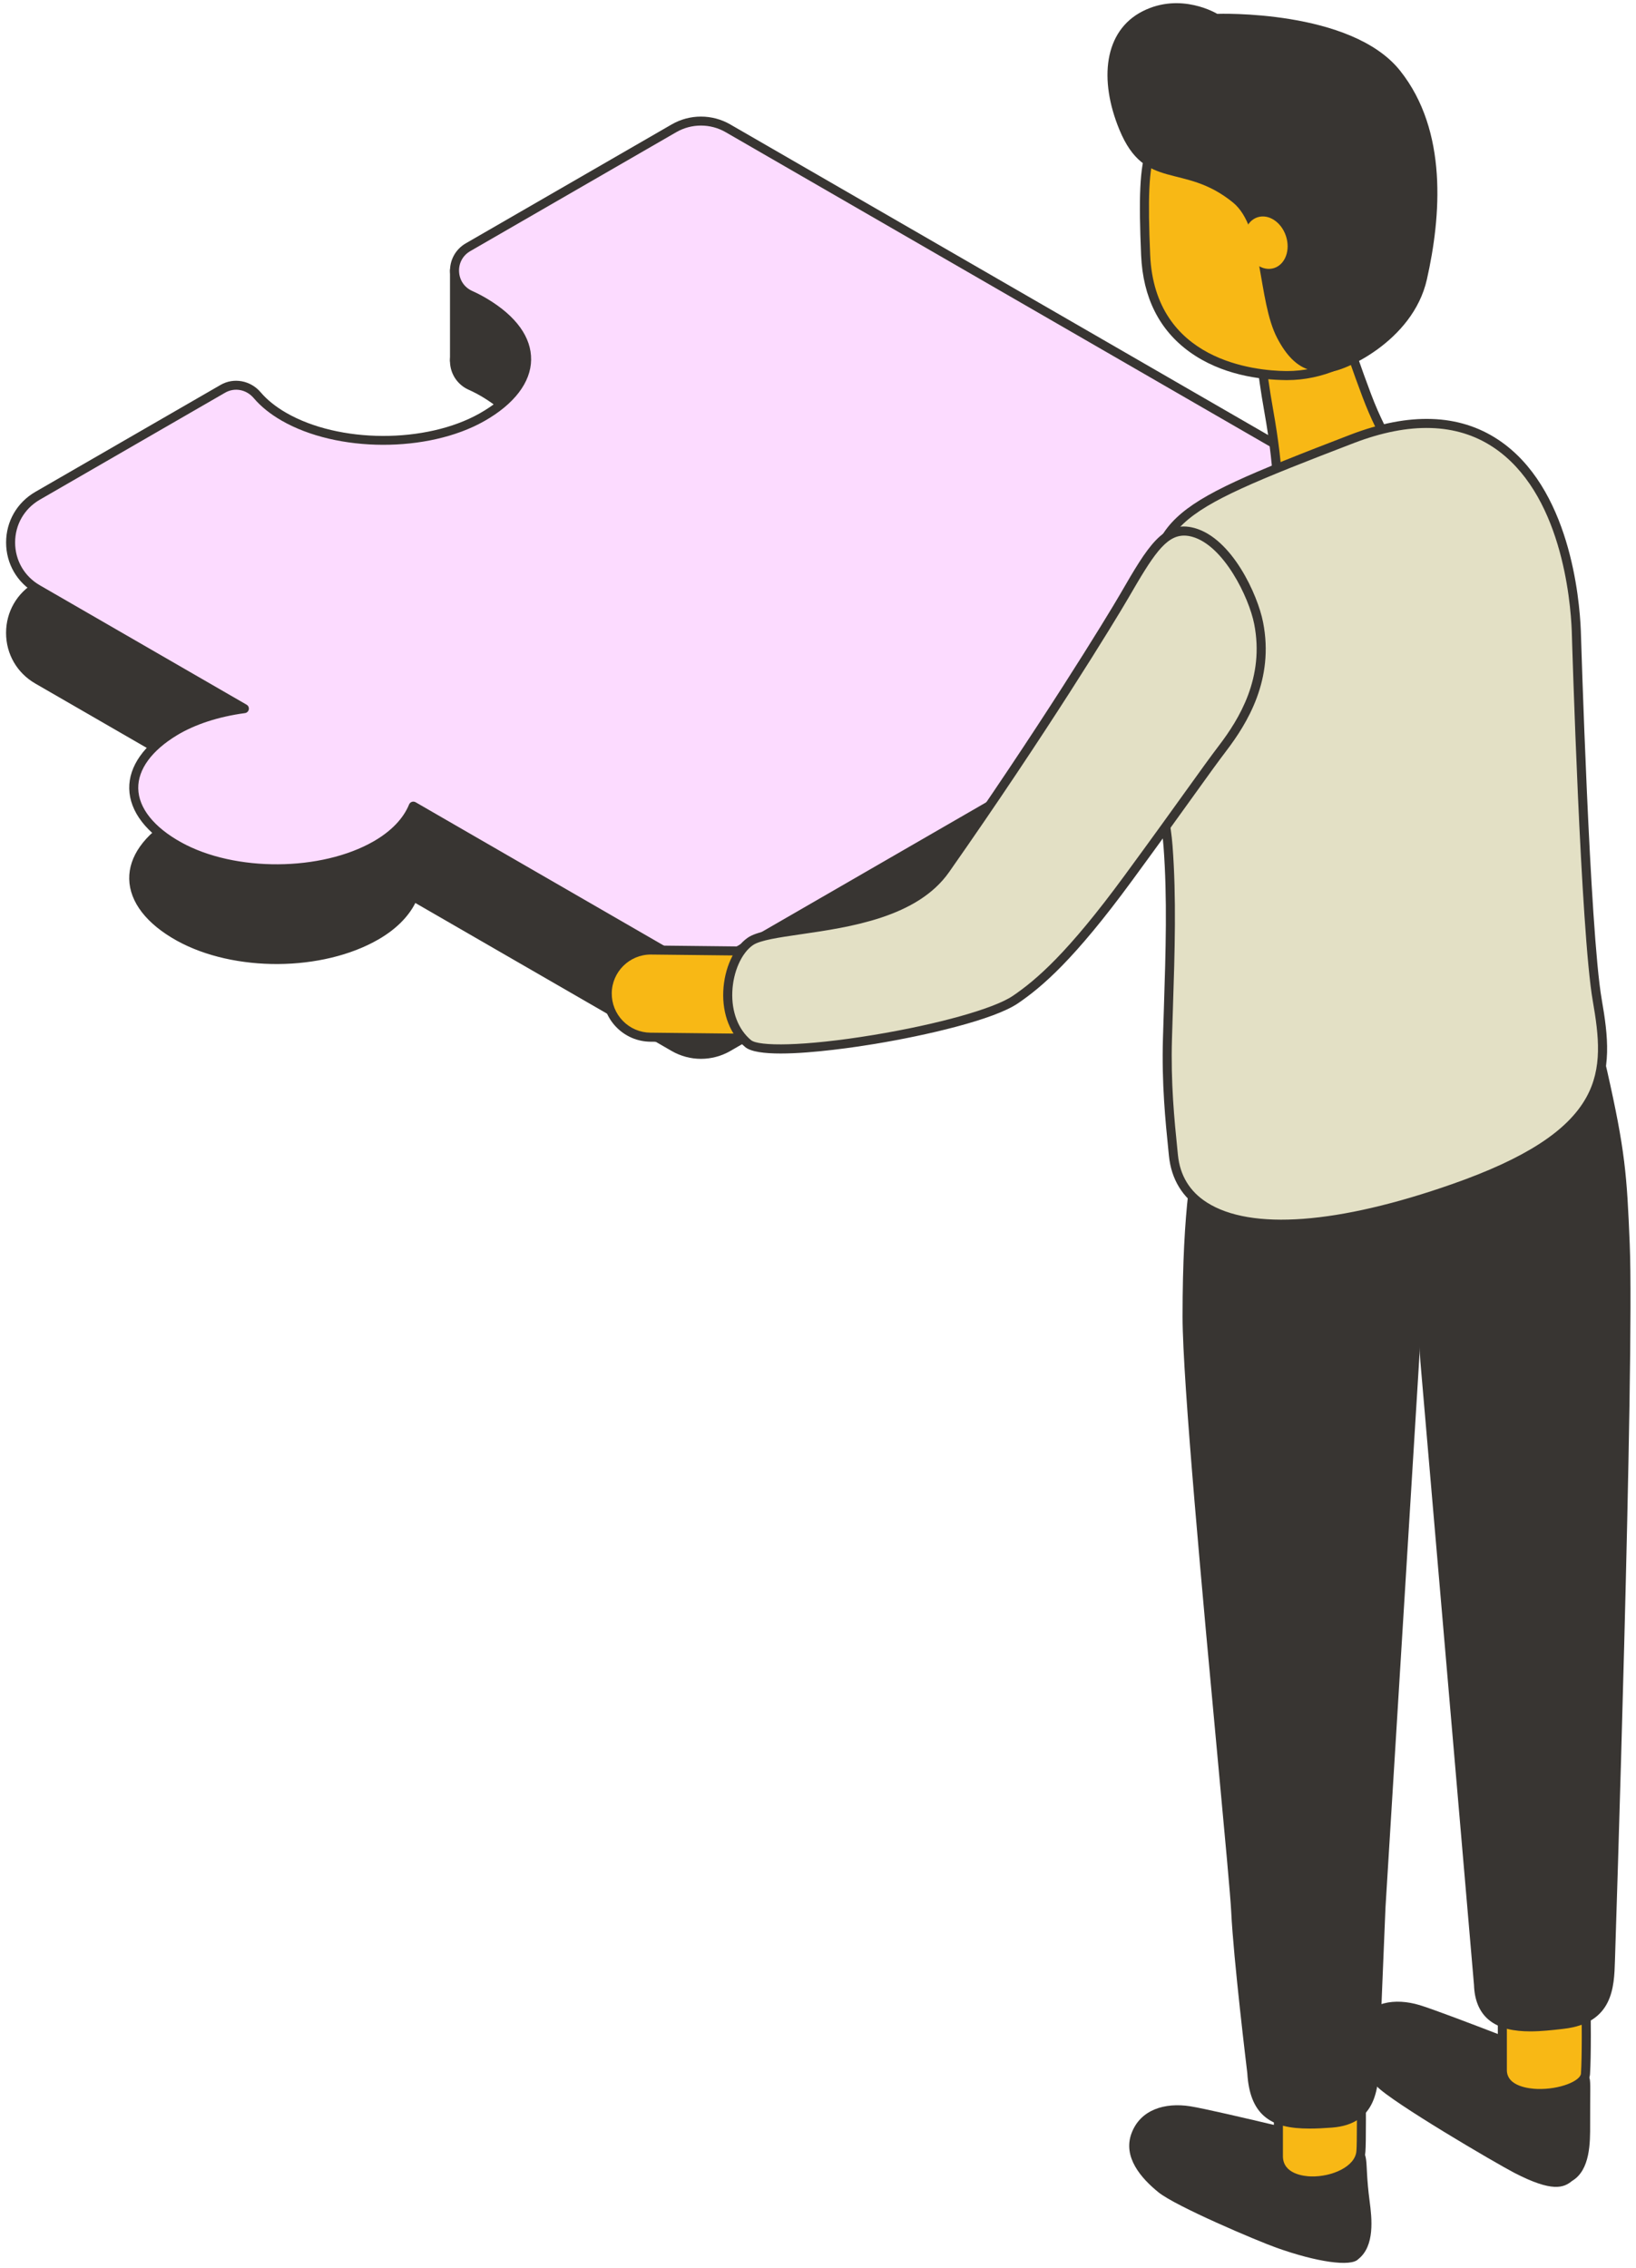
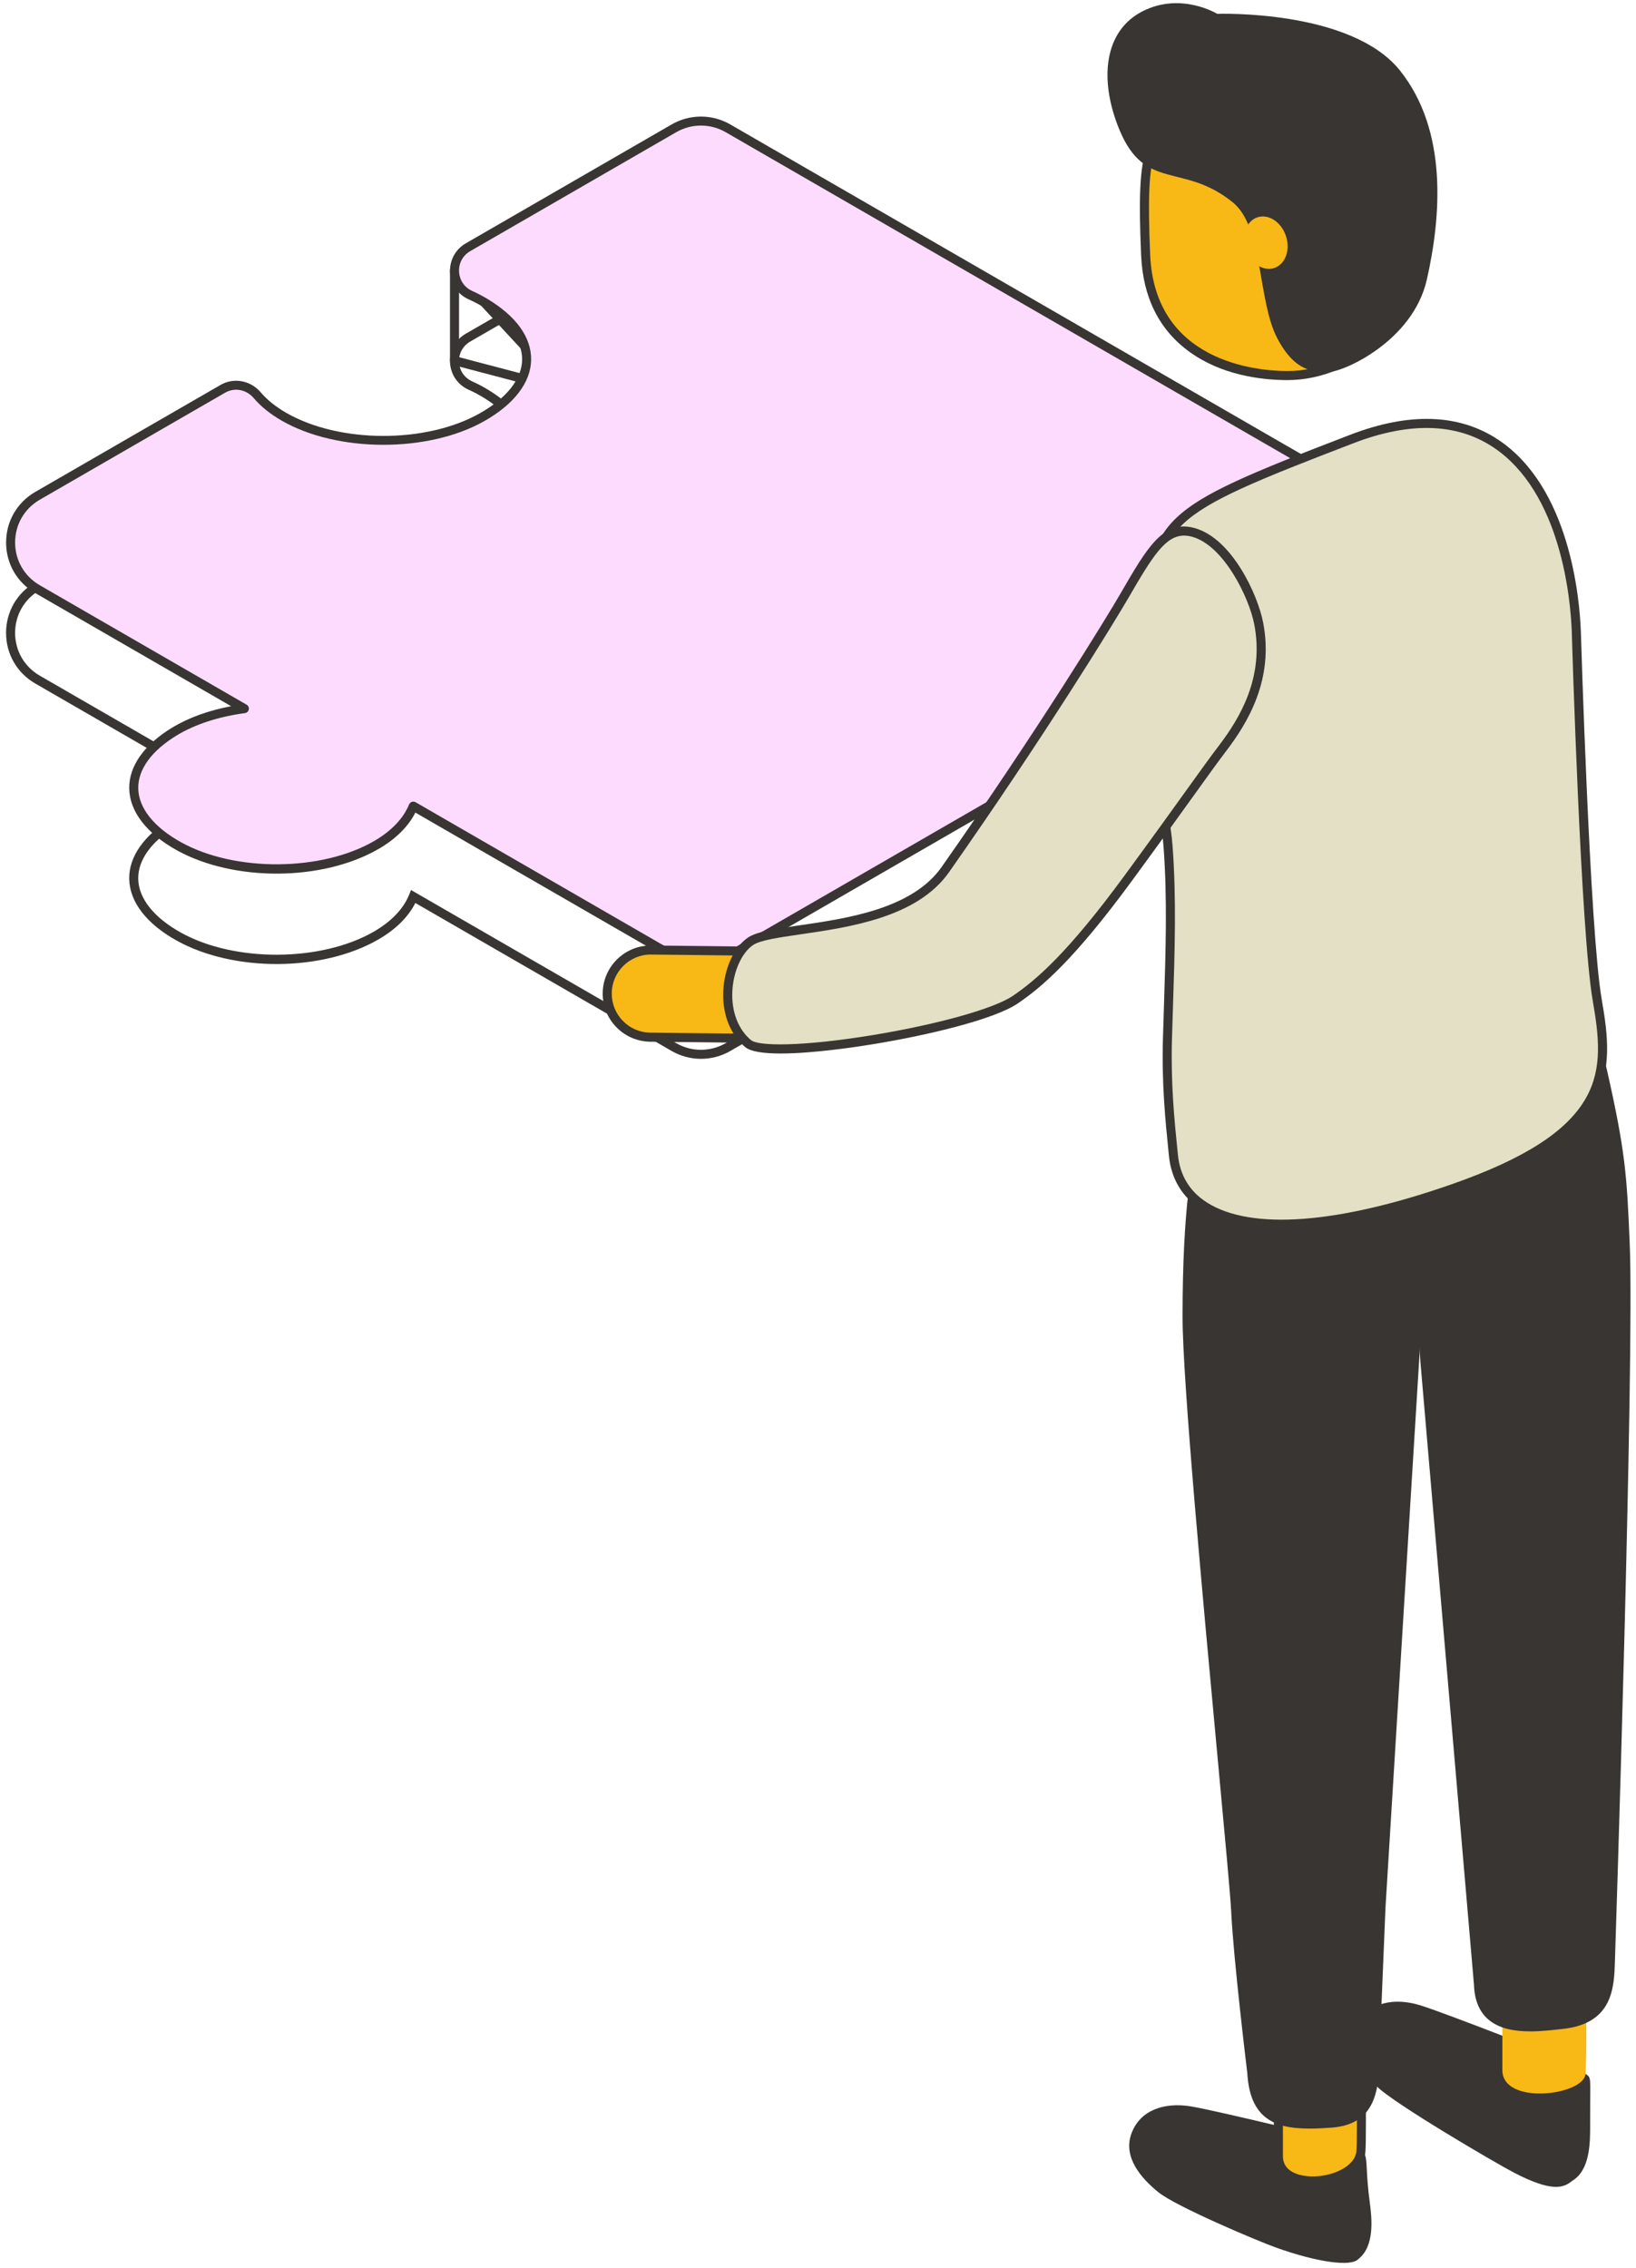
<svg xmlns="http://www.w3.org/2000/svg" width="171" height="237" viewBox="0 0 171 237" fill="none">
-   <path d="M142.604 61.255L76.083 22.849C74.339 21.843 72.191 21.843 70.447 22.849L48.916 35.28C46.93 36.426 47.072 39.337 49.162 40.283C49.696 40.523 50.206 40.79 50.691 41.079C56.658 44.662 56.431 49.625 50.373 53.05C44.613 56.305 35.376 56.283 29.663 52.984C28.496 52.311 27.571 51.55 26.881 50.741C25.983 49.685 24.494 49.381 23.293 50.075L3.928 61.255C0.172 63.425 0.172 68.848 3.928 71.017L25.544 83.497C22.864 83.86 20.316 84.632 18.264 85.872C12.317 89.466 12.644 94.53 18.725 97.893C24.492 101.082 33.645 101.038 39.319 97.762C41.33 96.601 42.595 95.182 43.199 93.692L70.449 109.425C72.193 110.431 74.341 110.431 76.085 109.425L142.604 71.021C146.36 68.848 146.36 63.423 142.604 61.255Z" fill="#383532" />
-   <path d="M73.268 110.649C72.212 110.649 71.155 110.376 70.213 109.833L43.413 94.361C42.675 95.825 41.351 97.134 39.555 98.171C33.71 101.545 24.461 101.604 18.495 98.307C15.325 96.553 13.553 94.263 13.506 91.857C13.46 89.523 15.062 87.255 18.017 85.47C19.702 84.452 21.803 83.692 24.154 83.245L3.689 71.429C1.777 70.325 0.634 68.348 0.634 66.139C0.634 63.93 1.777 61.953 3.689 60.849L23.054 49.668C24.425 48.876 26.186 49.199 27.239 50.438C27.911 51.229 28.805 51.947 29.897 52.579C35.448 55.783 44.527 55.814 50.137 52.644C52.969 51.043 54.542 49.054 54.569 47.039C54.595 45.074 53.13 43.103 50.446 41.492C49.984 41.215 49.487 40.954 48.966 40.72C47.837 40.209 47.1 39.123 47.037 37.888C46.977 36.651 47.605 35.498 48.679 34.877L70.209 22.447C72.093 21.359 74.433 21.359 76.319 22.447L142.839 60.852C144.751 61.957 145.894 63.934 145.894 66.143C145.894 68.35 144.751 70.329 142.839 71.433L76.321 109.837C75.379 110.376 74.323 110.649 73.268 110.649ZM42.965 93.009L70.686 109.014C72.279 109.934 74.257 109.934 75.848 109.014L142.366 70.61C143.981 69.678 144.948 68.006 144.948 66.139C144.948 64.272 143.983 62.6 142.366 61.668L75.846 23.262C74.253 22.343 72.275 22.343 70.682 23.262L49.152 35.692C48.374 36.141 47.937 36.943 47.981 37.837C48.024 38.732 48.539 39.485 49.354 39.854C49.908 40.103 50.438 40.381 50.93 40.676C53.958 42.494 55.543 44.698 55.513 47.049C55.481 49.415 53.737 51.692 50.601 53.464C44.732 56.78 35.231 56.75 29.422 53.396C28.236 52.712 27.258 51.923 26.517 51.049C25.747 50.145 24.518 49.912 23.525 50.487L4.16 61.668C2.543 62.6 1.578 64.272 1.578 66.139C1.578 68.006 2.543 69.676 4.16 70.61L26.975 83.782L25.601 83.968C22.844 84.34 20.389 85.14 18.503 86.279C15.849 87.883 14.41 89.858 14.448 91.84C14.487 93.894 16.086 95.897 18.949 97.48C24.557 100.58 33.587 100.524 39.078 97.354C40.89 96.308 42.163 94.98 42.757 93.516L42.965 93.009Z" fill="#383532" />
+   <path d="M73.268 110.649C72.212 110.649 71.155 110.376 70.213 109.833L43.413 94.361C42.675 95.825 41.351 97.134 39.555 98.171C33.71 101.545 24.461 101.604 18.495 98.307C15.325 96.553 13.553 94.263 13.506 91.857C13.46 89.523 15.062 87.255 18.017 85.47C19.702 84.452 21.803 83.692 24.154 83.245L3.689 71.429C1.777 70.325 0.634 68.348 0.634 66.139C0.634 63.93 1.777 61.953 3.689 60.849L23.054 49.668C24.425 48.876 26.186 49.199 27.239 50.438C27.911 51.229 28.805 51.947 29.897 52.579C35.448 55.783 44.527 55.814 50.137 52.644C52.969 51.043 54.542 49.054 54.569 47.039C54.595 45.074 53.13 43.103 50.446 41.492C49.984 41.215 49.487 40.954 48.966 40.72C47.837 40.209 47.1 39.123 47.037 37.888C46.977 36.651 47.605 35.498 48.679 34.877L70.209 22.447C72.093 21.359 74.433 21.359 76.319 22.447L142.839 60.852C144.751 61.957 145.894 63.934 145.894 66.143C145.894 68.35 144.751 70.329 142.839 71.433L76.321 109.837C75.379 110.376 74.323 110.649 73.268 110.649ZM42.965 93.009L70.686 109.014C72.279 109.934 74.257 109.934 75.848 109.014L142.366 70.61C143.981 69.678 144.948 68.006 144.948 66.139C144.948 64.272 143.983 62.6 142.366 61.668L75.846 23.262C74.253 22.343 72.275 22.343 70.682 23.262L49.152 35.692C48.374 36.141 47.937 36.943 47.981 37.837C48.024 38.732 48.539 39.485 49.354 39.854C49.908 40.103 50.438 40.381 50.93 40.676C53.958 42.494 55.543 44.698 55.513 47.049C55.481 49.415 53.737 51.692 50.601 53.464C44.732 56.78 35.231 56.75 29.422 53.396C25.747 50.145 24.518 49.912 23.525 50.487L4.16 61.668C2.543 62.6 1.578 64.272 1.578 66.139C1.578 68.006 2.543 69.676 4.16 70.61L26.975 83.782L25.601 83.968C22.844 84.34 20.389 85.14 18.503 86.279C15.849 87.883 14.41 89.858 14.448 91.84C14.487 93.894 16.086 95.897 18.949 97.48C24.557 100.58 33.587 100.524 39.078 97.354C40.89 96.308 42.163 94.98 42.757 93.516L42.965 93.009Z" fill="#383532" />
  <path d="M145.42 56.836L145.412 65.809L134.213 70.634L145.42 56.836Z" fill="#383532" />
  <path d="M134.214 71.106C134.068 71.106 133.929 71.039 133.836 70.918C133.705 70.744 133.709 70.504 133.845 70.336L145.054 56.539C145.181 56.384 145.391 56.324 145.58 56.392C145.769 56.458 145.894 56.638 145.894 56.838L145.884 65.811C145.884 66.001 145.773 66.171 145.599 66.245L134.399 71.07C134.341 71.092 134.277 71.106 134.214 71.106ZM144.948 58.17L135.795 69.437L144.941 65.497L144.948 58.17Z" fill="#383532" />
-   <path d="M47.508 28.242V37.688L59.054 40.724L47.508 28.242Z" fill="#383532" />
  <path d="M59.053 41.199C59.014 41.199 58.974 41.193 58.932 41.184L47.387 38.148C47.179 38.093 47.035 37.906 47.035 37.69V28.244C47.035 28.049 47.154 27.875 47.336 27.803C47.517 27.733 47.724 27.781 47.856 27.923L59.401 40.404C59.543 40.559 59.568 40.788 59.46 40.968C59.373 41.114 59.216 41.199 59.053 41.199ZM47.981 37.325L57.605 39.856L47.981 29.451V37.325Z" fill="#383532" />
  <path d="M142.604 51.809L76.083 13.403C74.339 12.397 72.191 12.397 70.447 13.403L48.916 25.834C46.93 26.98 47.072 29.891 49.162 30.837C49.696 31.077 50.206 31.344 50.691 31.633C56.658 35.215 56.431 40.178 50.373 43.604C44.613 46.859 35.376 46.836 29.663 43.538C28.496 42.864 27.571 42.104 26.881 41.294C25.983 40.239 24.494 39.934 23.293 40.629L3.928 51.809C0.172 53.978 0.172 59.401 3.928 61.571L25.544 74.05C22.864 74.414 20.316 75.185 18.264 76.426C12.317 80.02 12.644 85.083 18.725 88.446C24.492 91.635 33.645 91.592 39.319 88.316C41.33 87.154 42.595 85.736 43.199 84.245L70.449 99.978C72.193 100.985 74.341 100.985 76.085 99.978L142.604 61.573C146.36 59.399 146.36 53.977 142.604 51.809Z" fill="#FCDBFF" />
  <path d="M73.27 101.201C72.214 101.201 71.157 100.929 70.215 100.386L43.415 84.914C42.678 86.378 41.353 87.687 39.557 88.723C33.712 92.098 24.463 92.156 18.497 88.86C15.327 87.106 13.555 84.816 13.508 82.41C13.462 80.076 15.064 77.808 18.019 76.022C19.704 75.005 21.805 74.244 24.158 73.798L3.693 61.982C1.781 60.878 0.638 58.901 0.638 56.692C0.638 54.484 1.781 52.506 3.693 51.401L23.058 40.221C24.429 39.428 26.19 39.752 27.243 40.991C27.915 41.781 28.809 42.5 29.901 43.132C35.452 46.338 44.531 46.366 50.141 43.196C52.973 41.596 54.546 39.606 54.573 37.592C54.599 35.627 53.133 33.656 50.449 32.044C49.988 31.768 49.491 31.507 48.97 31.273C47.841 30.762 47.103 29.676 47.041 28.441C46.981 27.204 47.609 26.05 48.683 25.43L70.213 12.999C72.097 11.912 74.437 11.912 76.323 12.999L142.843 51.405C144.755 52.51 145.898 54.486 145.898 56.696C145.898 58.905 144.755 60.881 142.843 61.986L76.324 100.39C75.381 100.929 74.325 101.201 73.27 101.201ZM43.201 83.77C43.283 83.77 43.366 83.791 43.438 83.832L70.688 99.565C72.281 100.484 74.259 100.484 75.85 99.565L142.368 61.161C143.985 60.229 144.95 58.557 144.95 56.69C144.95 54.823 143.985 53.153 142.368 52.218L75.848 13.813C74.255 12.893 72.277 12.893 70.684 13.813L49.154 26.243C48.376 26.691 47.94 27.493 47.983 28.388C48.027 29.283 48.541 30.036 49.356 30.404C49.91 30.654 50.44 30.932 50.932 31.227C53.96 33.045 55.545 35.248 55.515 37.599C55.483 39.966 53.739 42.243 50.603 44.015C44.734 47.331 35.233 47.301 29.424 43.947C28.238 43.262 27.26 42.474 26.519 41.6C25.749 40.696 24.52 40.465 23.527 41.038L4.162 52.218C2.545 53.151 1.58 54.823 1.58 56.69C1.58 58.557 2.545 60.229 4.162 61.161L25.777 73.641C25.953 73.741 26.044 73.944 26.004 74.142C25.965 74.341 25.804 74.492 25.603 74.519C22.846 74.891 20.391 75.691 18.505 76.83C15.851 78.434 14.412 80.409 14.45 82.391C14.489 84.445 16.088 86.448 18.951 88.031C24.559 91.131 33.589 91.074 39.08 87.904C40.892 86.858 42.163 85.531 42.759 84.067C42.81 83.94 42.914 83.842 43.043 83.798C43.097 83.777 43.148 83.77 43.201 83.77Z" fill="#383532" />
-   <path d="M140.24 55.032C140.624 55.032 141.014 54.984 141.403 54.888C143.972 54.247 147.688 51.776 147.047 49.206C147.047 49.206 144.721 46.287 142.852 41.315C140.62 35.377 140.244 33.507 140.244 33.507C139.603 30.938 137.758 29.334 135.19 29.974C132.621 30.615 131.057 33.217 131.698 35.786C131.698 35.786 131.776 38.226 132.604 42.873C133.94 50.365 133.495 53.063 133.495 53.063C134.04 55.241 138.091 55.032 140.24 55.032Z" fill="#F8B815" />
-   <path d="M139.052 55.51C136.673 55.51 133.576 55.342 133.037 53.176C133.022 53.114 133.018 53.048 133.03 52.985C133.034 52.961 133.438 50.235 132.139 42.957C131.369 38.635 131.244 36.235 131.227 35.852C130.904 34.502 131.119 33.106 131.834 31.914C132.559 30.708 133.711 29.857 135.074 29.516C137.739 28.852 139.949 30.373 140.701 33.394C140.703 33.401 140.705 33.407 140.707 33.414C140.711 33.433 141.114 35.347 143.295 41.15C145.116 45.996 147.395 48.885 147.418 48.913C147.46 48.966 147.49 49.028 147.507 49.093C147.836 50.415 147.21 51.848 145.74 53.127C144.583 54.135 142.966 54.986 141.519 55.348C141.099 55.452 140.669 55.505 140.24 55.505C140.075 55.505 139.901 55.506 139.716 55.506C139.504 55.508 139.281 55.51 139.052 55.51ZM133.977 53.029C134.477 54.599 137.743 54.576 139.71 54.561C139.898 54.559 140.073 54.559 140.24 54.559C140.592 54.559 140.945 54.515 141.29 54.428C142.6 54.101 144.068 53.329 145.12 52.414C145.791 51.83 146.86 50.674 146.61 49.414C146.202 48.881 144.129 46.053 142.411 41.481C140.259 35.754 139.822 33.796 139.784 33.613C139.294 31.657 137.861 29.798 135.305 30.433C134.185 30.713 133.242 31.411 132.646 32.401C132.052 33.39 131.878 34.551 132.158 35.673C132.165 35.705 132.171 35.739 132.171 35.773C132.171 35.798 132.258 38.241 133.069 42.792C134.274 49.545 134.047 52.444 133.977 53.029Z" fill="#383532" />
  <path d="M119.745 26.655C120.145 35.925 127.468 39.178 134.419 39.25C141.315 39.322 149.129 33.512 149.129 21.8C149.129 11.283 136.891 3.027 128.187 9.116C120.72 14.34 119.116 12.006 119.745 26.655Z" fill="#F8B815" />
  <path d="M134.547 39.721C134.503 39.721 134.46 39.721 134.416 39.721C131.645 39.692 127.649 39.159 124.35 36.783C121.172 34.495 119.465 31.092 119.273 26.673C118.761 14.759 119.65 13.836 124.46 10.938C125.457 10.337 126.586 9.658 127.917 8.725C131.763 6.034 136.552 5.837 141.052 8.181C146.247 10.887 149.603 16.231 149.603 21.797C149.603 28.928 146.811 33.186 144.471 35.503C141.759 38.187 138.148 39.721 134.547 39.721ZM120.219 26.632C120.7 37.767 131.214 38.741 134.426 38.775C134.466 38.775 134.507 38.775 134.547 38.775C137.9 38.775 141.269 37.341 143.806 34.829C146.019 32.639 148.657 28.599 148.657 21.795C148.657 16.579 145.5 11.563 140.615 9.019C136.436 6.843 132.007 7.017 128.458 9.499C127.1 10.449 125.956 11.139 124.946 11.746C120.616 14.358 119.714 14.901 120.219 26.632Z" fill="#383532" />
  <path d="M127.229 1.447C127.229 1.447 141.22 0.945 146.348 7.393C151.352 13.686 150.621 22.644 149.143 29.198C147.666 35.752 140.244 38.905 138.977 38.842C137.719 38.78 135.54 39.251 133.495 35.326C131.437 31.381 132.06 23.758 128.873 21.161C123.677 16.928 119.693 20.072 117.002 13.552C114.846 8.328 115.39 3.236 119.417 1.182C123.446 -0.874 127.229 1.447 127.229 1.447Z" fill="#383532" />
  <path d="M130.21 26.055C130.696 27.517 132.029 28.391 133.189 28.007C134.348 27.621 134.897 26.123 134.41 24.661C133.924 23.198 132.591 22.325 131.431 22.709C130.27 23.093 129.723 24.591 130.21 26.055Z" fill="#F8B815" />
  <path d="M164.32 227.905C166.23 226.776 166.211 223.848 166.206 222.022C166.185 215.145 166.531 218.022 164.774 215.75C164.774 215.75 150.996 210.32 148.394 209.537C145.791 208.754 143.153 209.176 141.908 211.514C140.662 213.851 142.271 216.295 143.885 217.999C145.498 219.704 156.362 226.068 158.282 227.061C162.251 229.115 163.444 228.629 164.32 227.905Z" fill="#383532" />
  <path d="M157.032 216.325C157.032 220.062 165.578 218.967 165.723 216.711C165.971 212.86 165.597 200.525 165.597 200.525C161.821 196.228 157.032 198.846 157.032 202.583V216.325Z" fill="#F8B815" />
-   <path d="M160.928 219.248C160.836 219.248 160.743 219.246 160.652 219.244C158.089 219.161 156.557 218.071 156.557 216.327V202.586C156.557 200.617 157.794 198.829 159.637 198.135C161.745 197.339 164.106 198.118 165.95 200.216C166.022 200.299 166.064 200.403 166.067 200.513C166.083 201.018 166.44 212.913 166.194 216.743C166.086 218.417 163.155 219.248 160.928 219.248ZM161.327 198.769C160.87 198.769 160.414 198.852 159.969 199.019C158.494 199.575 157.503 201.006 157.503 202.584V216.325C157.503 218.06 159.937 218.273 160.683 218.296C163.034 218.37 165.199 217.456 165.248 216.681C165.475 213.142 165.171 202.221 165.126 200.713C163.962 199.438 162.634 198.769 161.327 198.769Z" fill="#383532" />
  <path d="M141.978 236.075C143.72 234.698 143.395 231.822 143.156 230.013C142.528 225.264 143.347 225.139 141.496 224.065C141.496 224.065 127.113 220.535 124.429 220.11C121.745 219.684 119.188 220.456 118.267 222.939C117.346 225.423 119.269 227.628 121.096 229.102C122.924 230.575 131.378 234.159 133.413 234.886C137.626 236.388 141.208 236.91 141.978 236.075Z" fill="#383532" />
  <path d="M133.621 225.316C133.621 229.358 142.059 228.284 142.248 224.771C142.392 223.256 142.184 207.746 142.184 207.746C138.408 203.449 133.619 206.067 133.619 209.804V225.316H133.621Z" fill="#F8B815" />
  <path d="M137.204 228.382C137.136 228.382 137.07 228.382 137.004 228.38C134.626 228.315 133.149 227.143 133.149 225.317V209.806C133.149 207.837 134.386 206.049 136.226 205.355C138.337 204.561 140.696 205.338 142.54 207.436C142.614 207.521 142.655 207.629 142.657 207.742C142.665 208.376 142.862 223.233 142.72 224.809C142.593 227.048 139.801 228.382 137.204 228.382ZM137.919 205.991C137.461 205.991 137.006 206.074 136.561 206.24C135.086 206.796 134.095 208.228 134.095 209.806V225.317C134.095 227.209 136.34 227.417 137.028 227.436C139.205 227.496 141.689 226.405 141.778 224.748C141.778 224.742 141.778 224.735 141.78 224.729C141.91 223.343 141.738 209.656 141.717 207.931C140.552 206.658 139.224 205.991 137.919 205.991Z" fill="#383532" />
  <path d="M144.445 113.149L144.558 116.088L144.681 119.028L146.633 124.227L148.508 135.604L148.933 142.256L154.536 207.396C154.7 212.626 159.921 211.937 163.374 211.544C167.999 211.016 168.232 207.954 168.324 204.901C168.324 204.901 170.38 142.398 169.87 130.015C169.575 122.877 169.408 120.372 167.503 111.948C165.648 103.735 162.082 102.952 155.945 102.759C149.807 102.564 144.657 106.905 144.441 112.451C144.435 112.672 144.437 112.924 144.445 113.149Z" fill="#383532" />
  <path d="M159.949 212.279C158.311 212.279 156.692 212.008 155.561 211.032C154.621 210.221 154.118 209.007 154.066 207.423L148.464 142.297L148.038 135.658L146.175 124.351L144.214 119.123L143.974 113.167C143.964 112.915 143.964 112.654 143.974 112.429C144.199 106.632 149.57 102.083 155.964 102.282C162.133 102.476 166.022 103.218 167.969 111.839C169.875 120.283 170.047 122.747 170.344 129.991C170.849 142.252 168.82 204.287 168.799 204.914C168.716 207.66 168.602 211.422 163.431 212.012L163.255 212.033C162.251 212.146 161.095 212.279 159.949 212.279ZM145.15 118.93L147.091 124.103L148.978 135.571L149.404 142.223L155.008 207.365V207.378C155.05 208.712 155.432 209.672 156.177 210.315C157.785 211.706 160.883 211.35 163.145 211.091L163.323 211.07C167.369 210.609 167.753 208.214 167.853 204.881C167.874 204.255 169.904 142.254 169.399 130.029C169.103 122.851 168.933 120.409 167.044 112.045C165.211 103.927 161.627 103.405 155.931 103.224C150.062 103.034 145.12 107.182 144.916 112.461C144.908 112.664 144.908 112.9 144.916 113.129L145.029 116.067L145.15 118.93Z" fill="#383532" />
  <path d="M124.078 137.594C124.078 147.579 128.928 194.772 129.164 199.792C129.402 204.812 130.844 216.596 130.844 216.596C131.139 221.759 134.152 222.24 139.174 221.867C143.768 221.527 143.624 217.623 143.717 214.632C143.717 214.632 144.252 201.239 144.341 199.321L147.233 152.305L148.058 138.929L149.314 129.68V126.631L149.788 123.065C150.01 117.616 143.794 114.433 137.641 114.238C131.487 114.043 127.36 109.839 126.193 116.111C125.479 119.941 124.078 123.932 124.078 137.594Z" fill="#383532" />
  <path d="M136.894 222.437C134.827 222.437 133.253 222.118 132.12 221.123C131.064 220.198 130.493 218.73 130.372 216.638C130.314 216.152 128.925 204.712 128.693 199.814C128.613 198.159 128.025 191.83 127.28 183.816C125.729 167.133 123.605 144.288 123.605 137.593C123.605 126.053 124.611 121.334 125.347 117.887C125.485 117.237 125.615 116.624 125.729 116.021C126.054 114.273 126.618 113.199 127.501 112.641C128.783 111.833 130.429 112.274 132.511 112.834C134.027 113.24 135.742 113.7 137.656 113.76C142.039 113.9 146.003 115.432 148.262 117.861C149.667 119.372 150.34 121.128 150.261 123.079L150.257 123.123L149.786 126.656L149.782 129.737L148.53 138.97L147.707 152.329L144.815 199.345C144.726 201.234 144.197 214.512 144.191 214.646C144.187 214.794 144.184 214.947 144.178 215.104C144.102 218.006 143.996 221.98 139.211 222.335C138.377 222.399 137.607 222.437 136.894 222.437ZM129.198 113.147C128.736 113.147 128.337 113.233 128.006 113.441C127.369 113.842 126.928 114.742 126.659 116.193C126.544 116.809 126.413 117.428 126.273 118.084C125.547 121.489 124.554 126.153 124.554 137.593C124.554 144.243 126.763 168.005 128.225 183.729C128.973 191.754 129.561 198.092 129.64 199.77C129.875 204.716 131.301 216.422 131.316 216.54L131.318 216.57C131.422 218.405 131.889 219.663 132.746 220.413C134.017 221.527 136.221 221.613 139.141 221.397C143.075 221.106 143.155 218.045 143.232 215.085C143.236 214.928 143.24 214.773 143.245 214.62C143.251 214.482 143.781 201.2 143.87 199.301L146.762 152.278L147.59 138.867L148.84 129.648L148.844 126.567L149.317 123.025C149.379 121.343 148.791 119.824 147.569 118.51C145.509 116.295 141.7 114.84 137.626 114.71C135.604 114.646 133.83 114.171 132.267 113.751C131.068 113.426 130.032 113.147 129.198 113.147Z" fill="#383532" />
  <path d="M119.621 69.821C118.955 77.1 121.656 82.693 122.086 88.409C122.57 94.841 122.233 101.433 122.027 108.526C121.883 113.485 122.333 117.59 122.651 120.739C123.43 128.485 134.058 130.442 151.923 124.185C168.708 118.307 168.237 111.908 166.947 104.488C165.685 97.23 164.762 65.94 164.762 65.94C164.308 54.302 158.56 39.269 141.346 45.851C118.603 54.589 121.04 54.349 119.621 69.821Z" fill="#E3E0C5" />
  <path d="M133.944 128.383C130.477 128.383 127.67 127.743 125.646 126.455C123.594 125.148 122.429 123.242 122.181 120.789L122.13 120.282C121.812 117.146 121.417 113.244 121.555 108.515C121.587 107.435 121.621 106.368 121.655 105.311C121.844 99.43 122.024 93.875 121.615 88.447C121.455 86.311 120.972 84.195 120.462 81.955C119.61 78.225 118.731 74.369 119.151 69.782C119.291 68.259 119.393 66.871 119.486 65.647C119.911 59.939 120.146 56.793 122.956 54.117C125.669 51.533 130.59 49.483 141.175 45.416C147.316 43.067 152.497 43.241 156.573 45.933C164.078 50.886 165.1 62.49 165.234 65.929C165.244 66.247 166.17 97.274 167.413 104.414C168.09 108.305 168.497 111.799 166.628 115.152C164.551 118.876 159.929 121.889 152.081 124.638C144.967 127.125 138.807 128.383 133.944 128.383ZM119.622 69.822L120.093 69.865C119.686 74.304 120.549 78.085 121.383 81.743C121.901 84.019 122.393 86.168 122.557 88.375C122.97 93.854 122.79 99.434 122.599 105.341C122.565 106.399 122.531 107.465 122.499 108.543C122.362 113.21 122.754 117.08 123.07 120.187L123.121 120.696C123.337 122.848 124.358 124.519 126.153 125.661C130.762 128.595 139.858 127.916 151.765 123.745C159.382 121.078 163.842 118.201 165.798 114.691C167.517 111.608 167.124 108.284 166.479 104.575C165.225 97.369 164.324 67.238 164.286 65.959C164.158 62.64 163.18 51.425 156.051 46.72C152.244 44.206 147.35 44.064 141.512 46.298C121.296 54.064 121.264 54.501 120.428 65.715C120.337 66.945 120.233 68.337 120.093 69.867L119.622 69.822Z" fill="#383532" />
  <path d="M83.723 108.423C85.715 107.954 87.205 106.176 87.23 104.038C87.258 101.523 85.24 99.461 82.725 99.434L68.073 99.274C65.558 99.247 63.496 101.264 63.47 103.779C63.441 106.295 65.459 108.356 67.975 108.383L82.626 108.544C83.003 108.547 83.371 108.504 83.723 108.423Z" fill="#F8B815" />
  <path d="M82.678 109.019C82.659 109.019 82.64 109.019 82.621 109.019L67.97 108.859C66.627 108.844 65.371 108.306 64.431 107.347C63.491 106.388 62.982 105.119 62.997 103.776C63.028 101.022 65.278 98.804 68.027 98.804C68.044 98.804 68.063 98.804 68.08 98.804L82.731 98.965C84.074 98.98 85.33 99.517 86.27 100.476C87.21 101.435 87.719 102.704 87.703 104.047C87.679 106.364 86.086 108.356 83.834 108.885C83.455 108.974 83.068 109.019 82.678 109.019ZM68.025 99.749C65.793 99.749 63.966 101.552 63.943 103.788C63.932 104.877 64.344 105.908 65.106 106.687C65.869 107.467 66.89 107.902 67.979 107.915L82.631 108.076C82.964 108.079 83.295 108.043 83.616 107.968C85.445 107.537 86.737 105.921 86.758 104.039C86.769 102.95 86.357 101.919 85.595 101.14C84.832 100.36 83.811 99.925 82.721 99.912L68.07 99.751C68.053 99.749 68.038 99.749 68.025 99.749Z" fill="#383532" />
  <path d="M117.518 62.275C115.847 65.16 108.588 76.936 98.809 90.87C94.062 97.636 80.971 96.592 78.412 98.387C75.855 100.184 74.839 106.253 78.192 109.054C80.515 110.993 101.673 107.49 106.129 104.454C108.764 102.659 112.064 99.76 117.926 91.765C123.786 83.772 125.9 80.668 127.792 78.184C129.886 75.434 132.7 70.932 131.554 65.109C131.007 62.33 128.357 56.639 124.737 55.634C121.817 54.825 120.281 57.505 117.518 62.275Z" fill="#E3E0C5" />
  <path d="M81.6 110.092C79.888 110.092 78.483 109.914 77.893 109.42C76.334 108.119 75.498 106 75.598 103.604C75.698 101.215 76.697 99.015 78.142 98.001C79.069 97.351 81.049 97.063 83.557 96.7C88.53 95.979 95.343 94.99 98.424 90.6C108.604 76.093 115.754 64.383 117.11 62.039L117.149 61.971C119.93 57.174 121.606 54.277 124.867 55.183C128.767 56.265 131.451 62.124 132.02 65.02C133.198 71.001 130.388 75.563 128.171 78.474C127.257 79.675 126.304 81.001 124.865 83.006C123.372 85.085 121.328 87.931 118.311 92.047C112.26 100.3 108.893 103.15 106.399 104.848C103.864 106.575 96.758 108.211 91.441 109.089C89.621 109.39 85.004 110.092 81.6 110.092ZM123.766 55.97C121.81 55.97 120.46 58.141 117.967 62.444L117.927 62.512C116.565 64.861 109.396 76.607 99.198 91.141C95.882 95.866 88.836 96.887 83.694 97.634C81.405 97.967 79.428 98.253 78.685 98.775C77.492 99.613 76.629 101.571 76.544 103.644C76.457 105.741 77.168 107.583 78.498 108.694C79.279 109.346 83.922 109.371 91.286 108.157C98.055 107.039 103.915 105.397 105.865 104.067C108.294 102.412 111.581 99.624 117.547 91.487C120.562 87.375 122.604 84.531 124.095 82.454C125.54 80.441 126.495 79.112 127.418 77.899C129.523 75.134 132.196 70.81 131.091 65.202C130.545 62.427 127.914 57.008 124.613 56.093C124.316 56.011 124.034 55.97 123.766 55.97Z" fill="#383532" />
</svg>